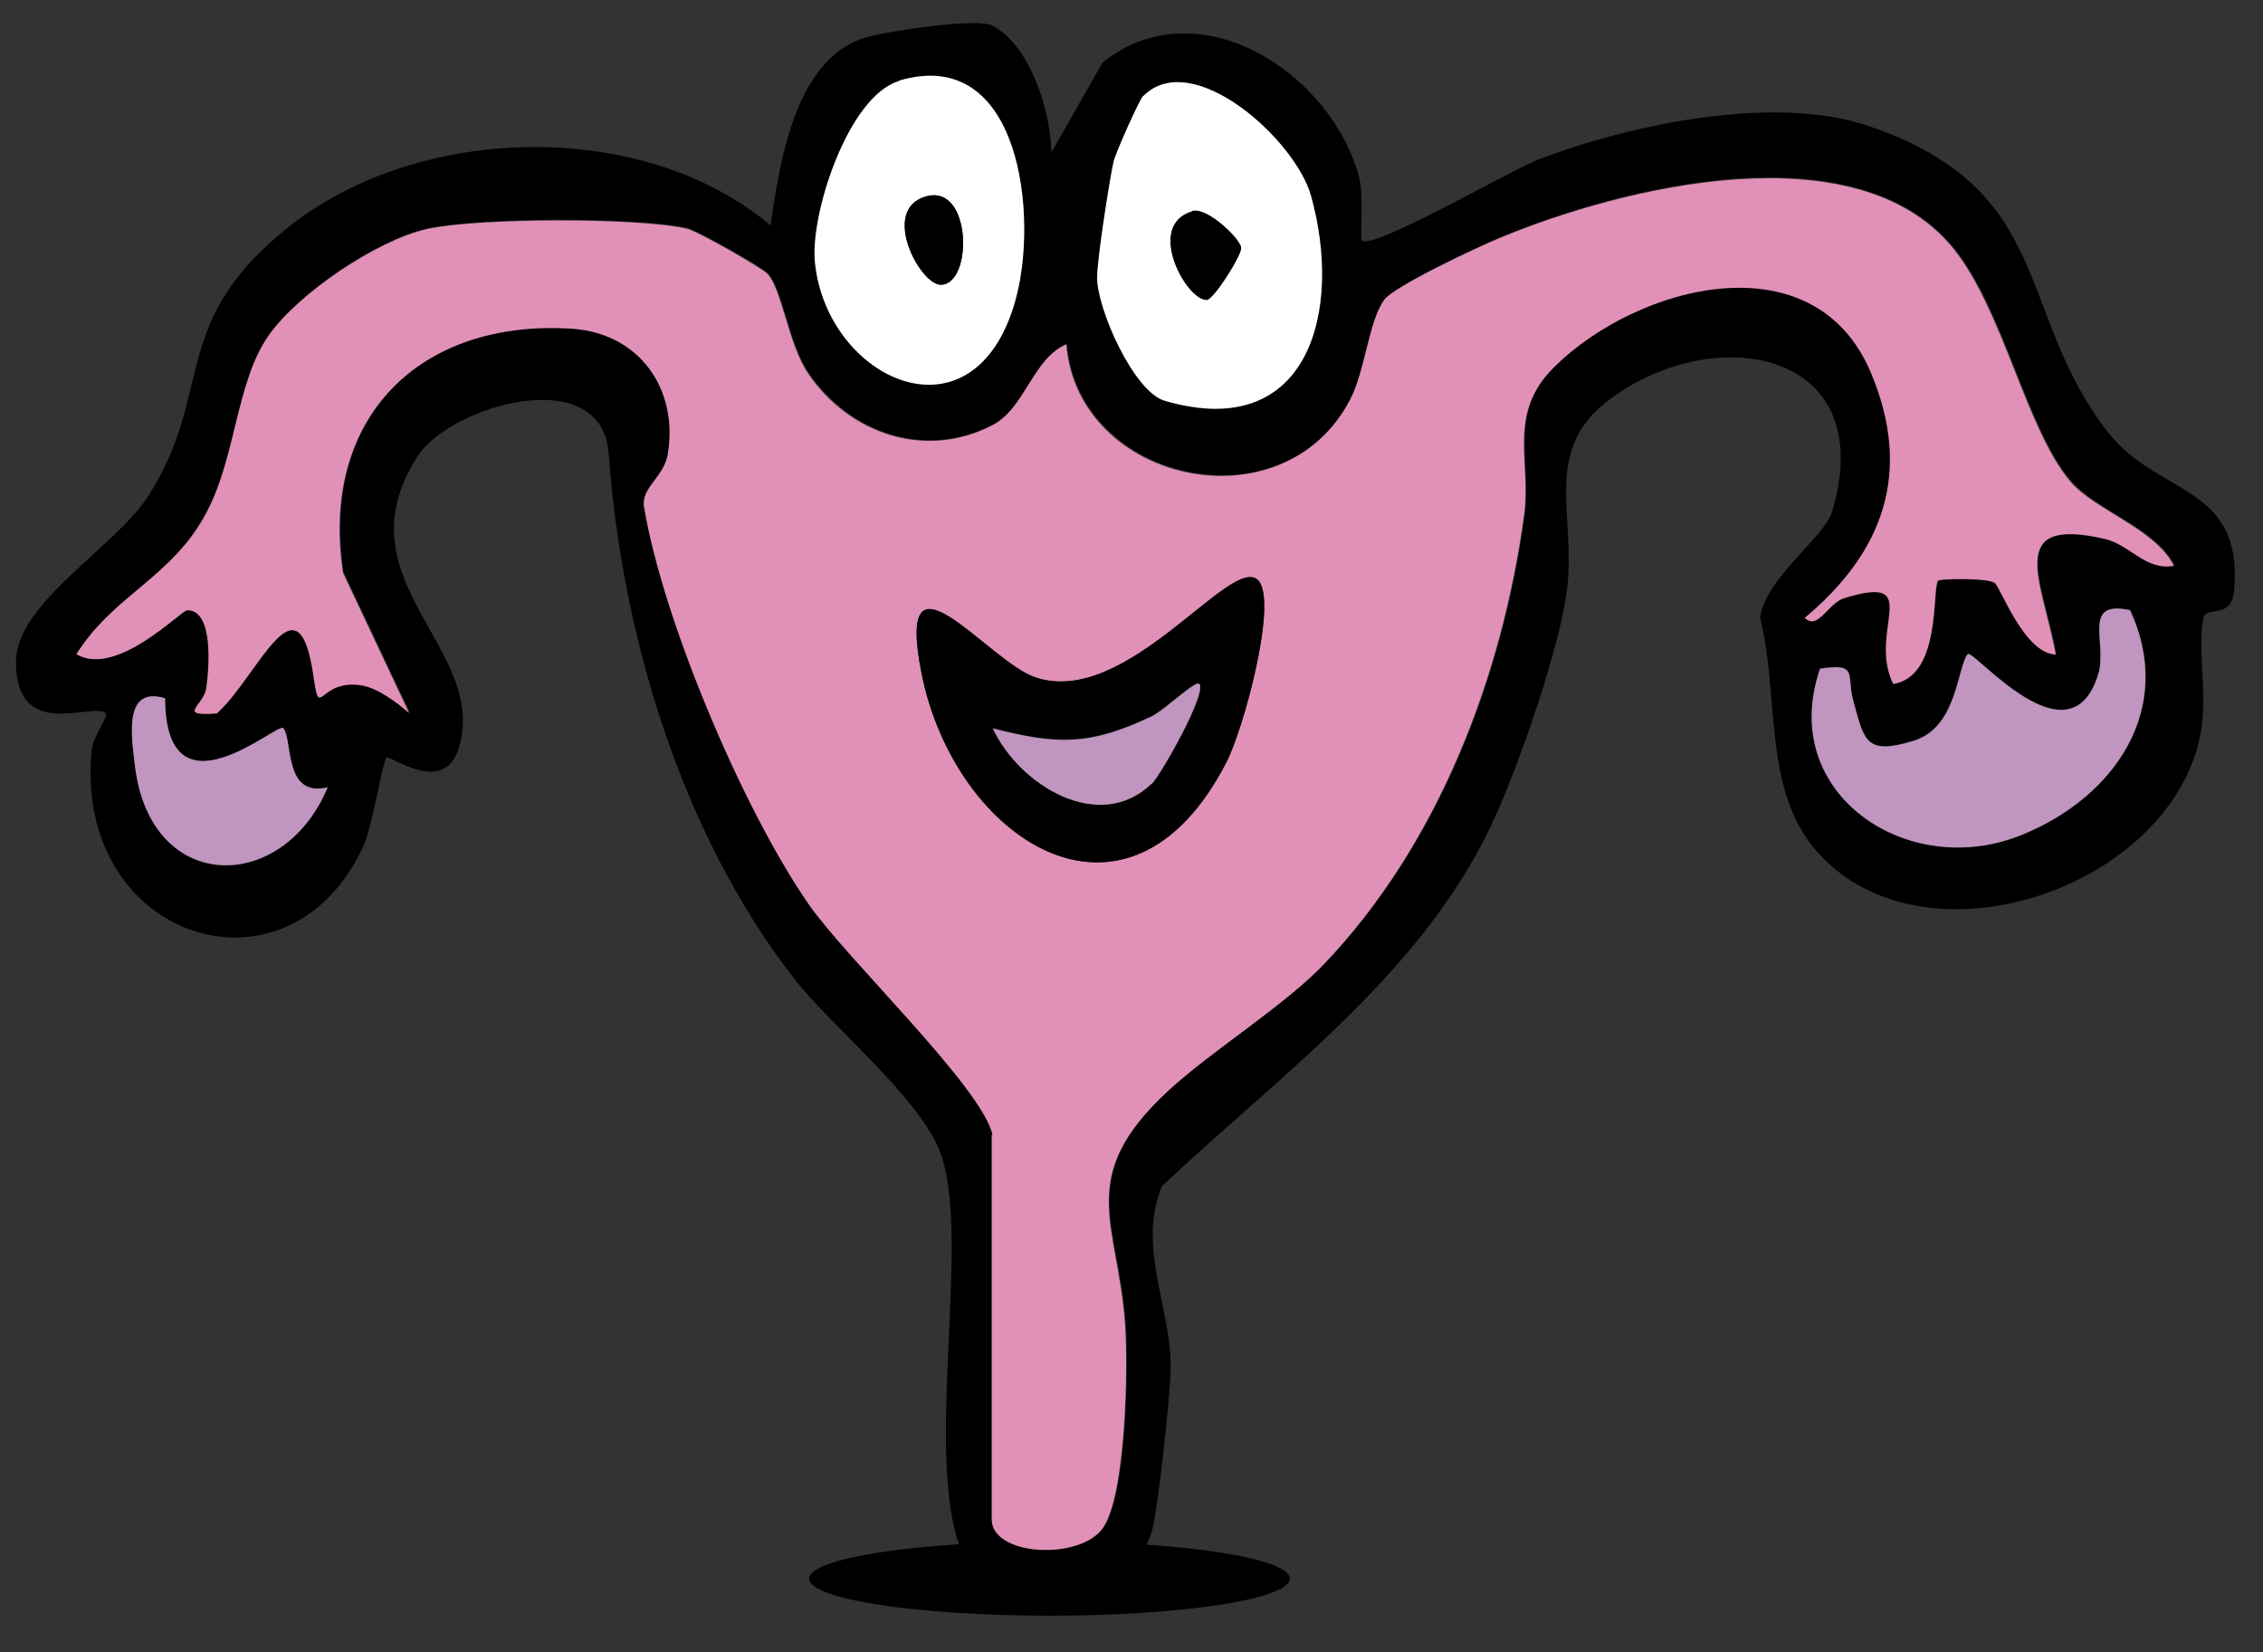
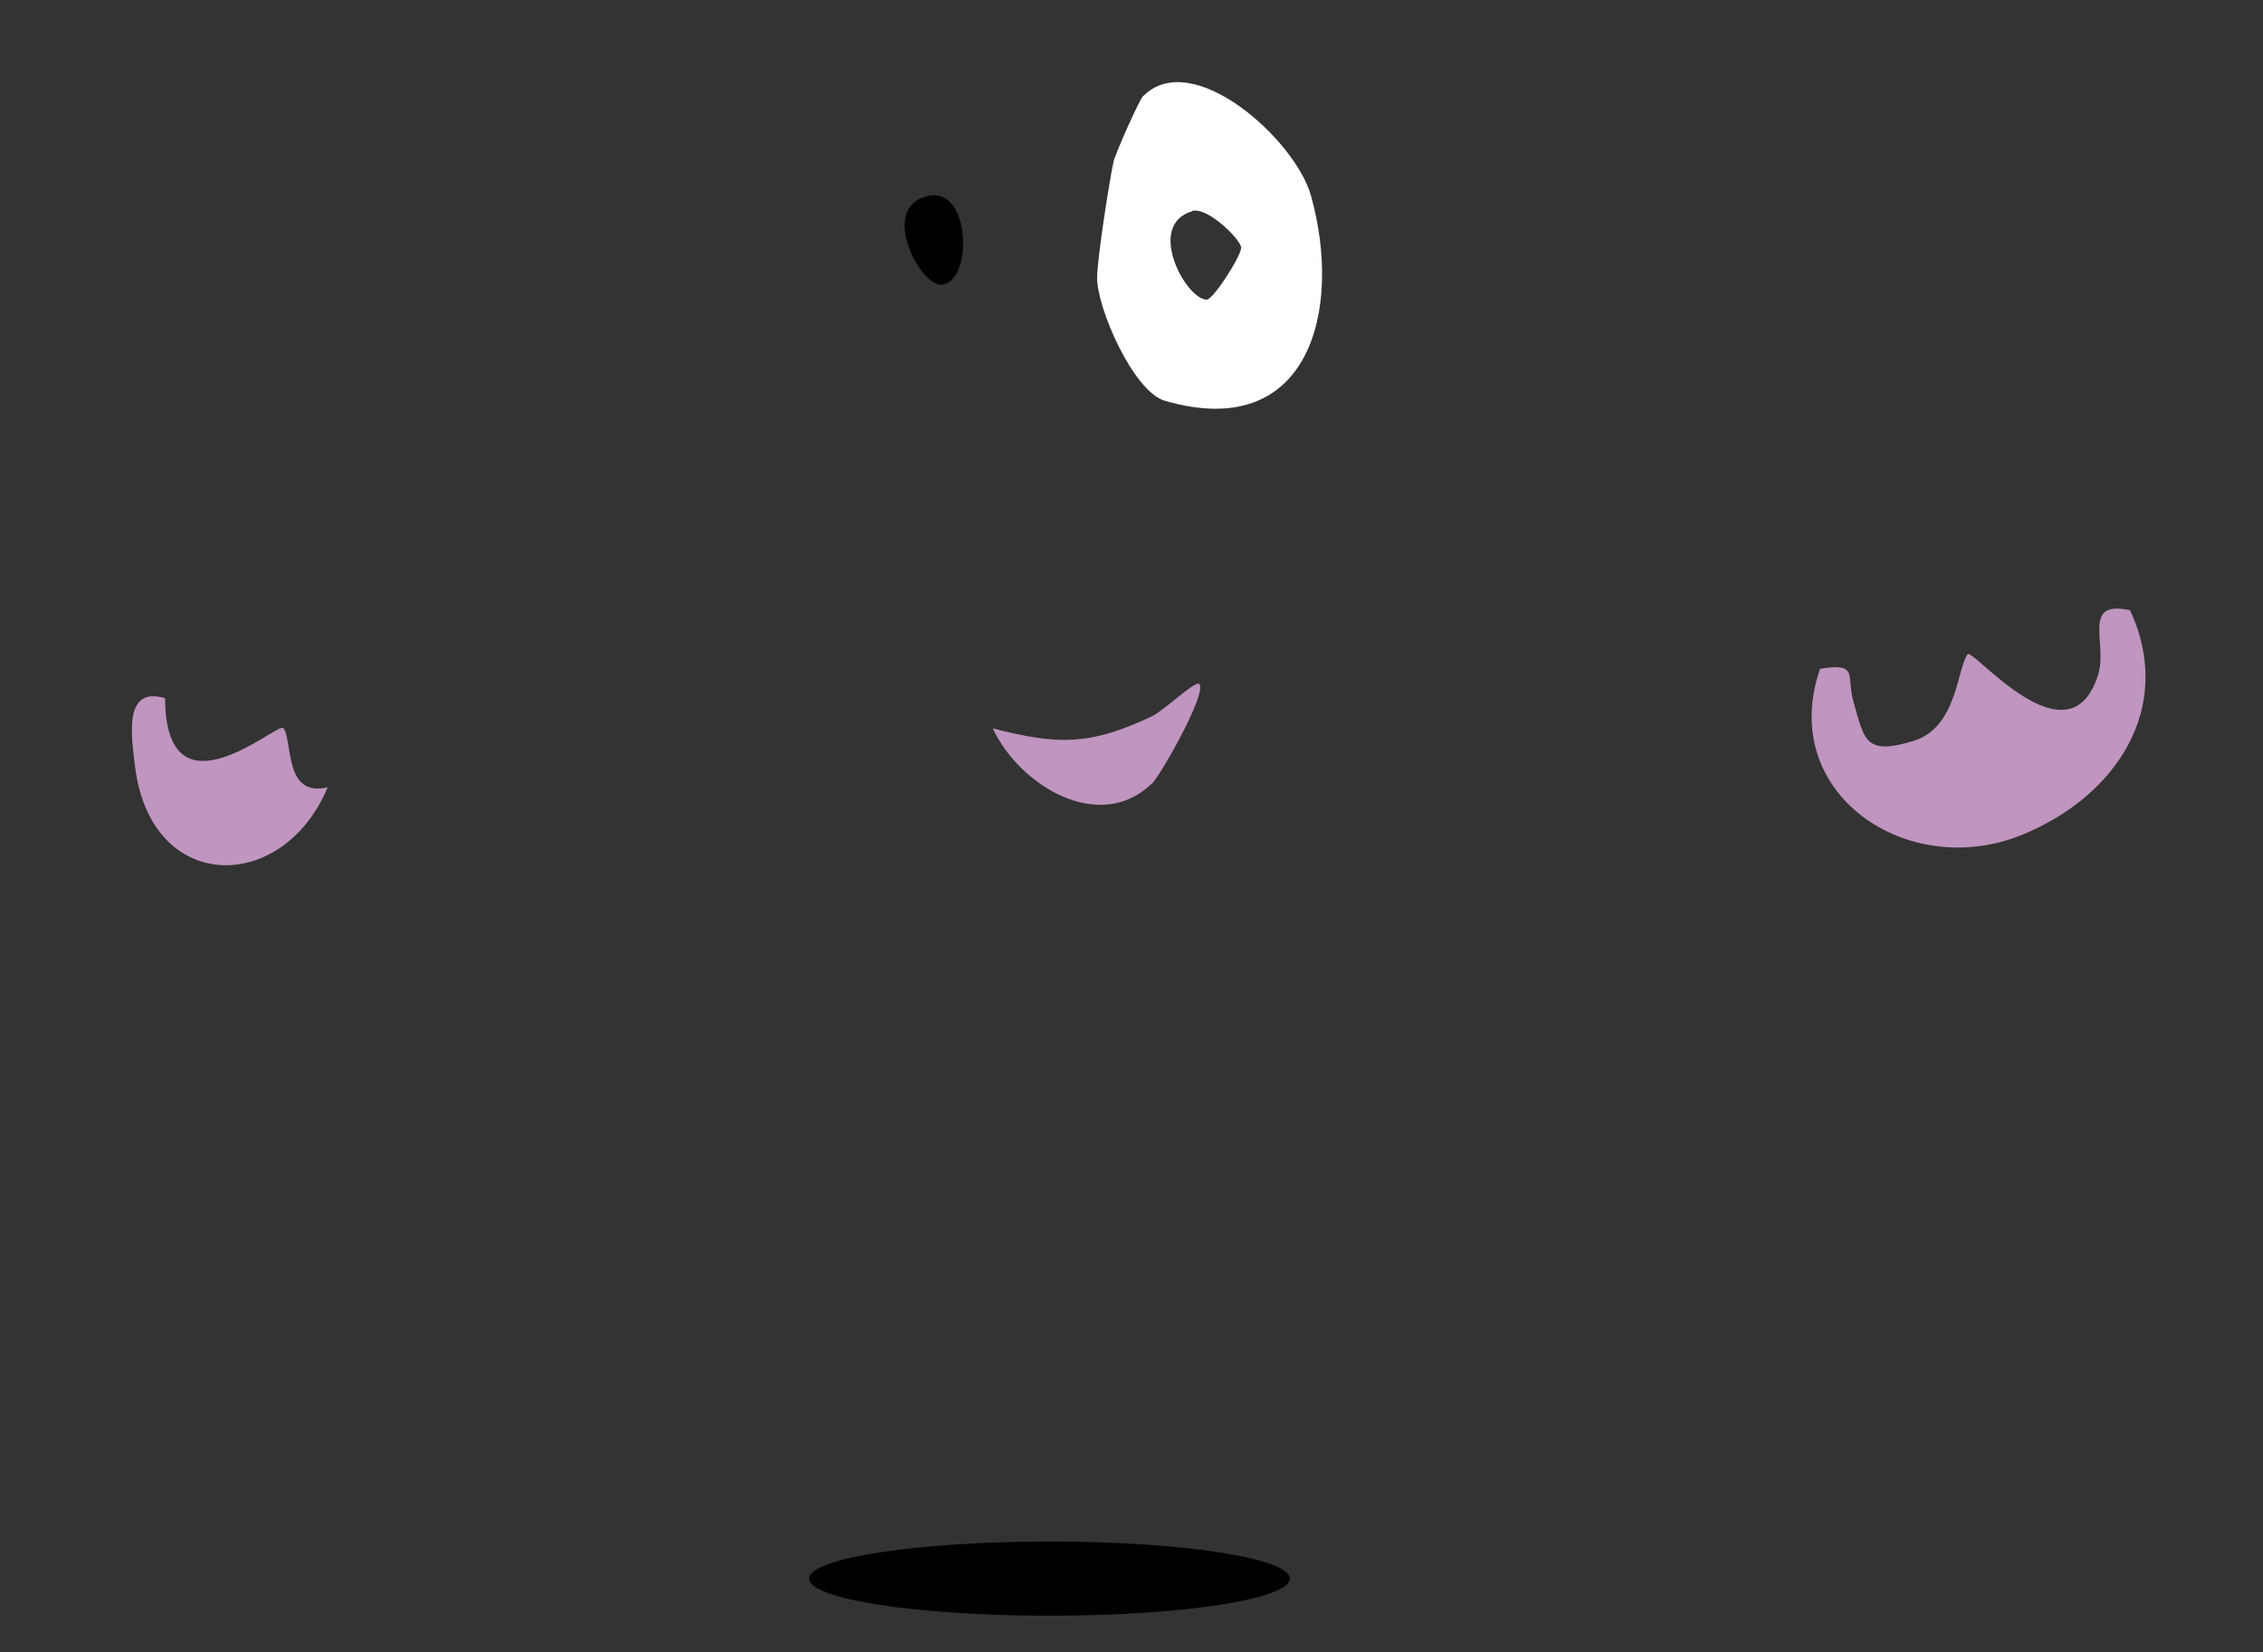
<svg xmlns="http://www.w3.org/2000/svg" viewBox="0 0 62.23 45.43" data-name="Ebene 1" id="Ebene_1">
  <rect x="0" y="0" width="62.23" height="45.43" fill="#333333" stroke="none" />
  <defs>
    <style>
      .cls-1 {
        fill: #fff;
      }

      .cls-2 {
        fill: #c095bf;
      }

      .cls-3 {
        fill: #e191b8;
      }
    </style>
  </defs>
  <ellipse ry="1.02" rx="6.61" cy="43.41" cx="28.86" />
  <g>
-     <path d="M28.92,4.18l1.4-2.46c2.62-2.1,6.28.27,7.05,3.14.14.51.02,1.68.08,1.75.27.29,4.15-1.96,4.87-2.23,2.55-.97,6.48-1.79,9.05-.92,5.19,1.76,4.02,5.13,6.6,8.43,1.38,1.76,3.7,1.42,3.47,4.3-.07.91-.78.42-.85.82-.17.89.12,2.04-.07,3.13-.77,4.25-7.52,6.58-10.49,3.35-1.59-1.72-1.08-4.35-1.63-6.5.14-1.09,1.77-2.21,1.98-2.92,1.35-4.51-3.35-5.28-6.24-2.99-1.69,1.34-.82,3.12-1.04,5.06-.17,1.55-1.27,4.71-1.93,6.2-1.9,4.32-5.88,7.13-9.22,10.28-.7,1.71.29,3.38.24,5.09-.02.77-.35,3.81-.51,4.38-.54,1.89-3.49,2.65-4.72,1.41-1.93-1.95-.16-8.97-1.07-11.72-.5-1.52-3.04-3.56-4.06-4.88-3.1-3.99-4.73-9.45-5.09-14.41-.18-2.57-4.37-1.33-5.26.06-2.2,3.43,2,5.28,1.13,8.04-.41,1.31-1.9.16-1.98.24-.11.11-.39,1.89-.63,2.42-2.05,4.5-7.98,2.61-7.48-2.61.04-.4.48-.96.39-1.03-.37-.31-2.49.81-2.47-1.43.02-1.61,2.72-3.12,3.63-4.53,1.85-2.86.53-4.79,3.92-7.45,3.58-2.81,9.72-2.94,13.2,0,.26-1.81.7-4.69,2.72-5.2.64-.16,2.95-.51,3.37-.3,1.04.53,1.61,2.34,1.63,3.47ZM24.72,2.22c-1.4.42-2.44,3.67-2.31,4.99.33,3.23,4.37,5.1,5.51,1.05.64-2.29.15-7.04-3.2-6.05ZM31.44,2.64c-.1.1-.77,1.58-.82,1.82-.12.56-.45,2.68-.45,3.18,0,.83,1,3.14,1.86,3.39,3.98,1.16,4.9-2.5,4.02-5.64-.43-1.54-3.26-4.09-4.61-2.74ZM27.29,31.2v10.56c0,1.03,2.46,1.13,3.07.22s.68-4.32.6-5.52c-.18-2.83-1.43-4.08,1.2-6.5,1.2-1.1,3.17-2.32,4.26-3.46,3.15-3.29,4.91-7.89,5.51-12.36.2-1.47-.48-2.77.82-4.06,2.28-2.27,7.17-3.58,8.73.18,1.11,2.69.34,4.9-1.83,6.71.36.36.64-.4,1.08-.54,2.25-.68.63.88,1.35,2.36,1.32-.21,1.05-2.6,1.23-2.84.05-.06,1.36-.08,1.56.06.16.11.81,1.94,1.68,1.97-.37-2.01-1.43-3.81,1.35-3.18.69.16,1.12.87,1.9.74-.53-1.03-2.17-1.52-2.85-2.32-1.22-1.44-1.85-4.74-3.23-6.42-2.67-3.25-9.06-1.7-12.47-.27-.61.25-2.91,1.34-3.17,1.7-.42.58-.52,1.93-.93,2.73-1.83,3.56-7.5,2.31-7.81-1.51-.92.4-1.12,1.76-2.04,2.23-1.84.95-3.92.24-5.06-1.43-.56-.81-.71-2.3-1.12-2.74-.16-.17-1.93-1.17-2.21-1.24-1.35-.31-5.73-.3-7.15.01s-3.57,1.79-4.37,2.95c-.87,1.26-.88,3.29-1.68,4.82-.95,1.81-2.55,2.27-3.59,3.92,1.1.65,2.88-1.21,3.05-1.21.73,0,.6,1.58.52,2.15-.07.48-.83.77.29.69,1.13-1.01,2.24-3.96,2.66-1.02.18,1.27.12.06,1.33.25.43.07.96.47,1.3.76l-1.82-3.86c-.64-4.25,2.09-6.98,6.3-6.71,1.84.12,2.95,1.65,2.63,3.47-.11.62-.73.91-.65,1.43.52,3.12,2.72,8.32,4.53,10.93,1.05,1.51,4.77,5.04,5.05,6.33ZM58.57,16.77c-1.35-.29-.61.91-.87,1.76-.79,2.57-3.45-.72-3.59-.55-.29.35-.29,2.01-1.48,2.38-1.33.41-1.37,0-1.66-1.07-.2-.73.16-1.08-.92-.91-1.18,3.43,2.42,5.86,5.57,4.56,2.54-1.05,4.22-3.47,2.95-6.18ZM4.54,19.21c-1.16-.35-.92,1.07-.83,1.85.42,3.55,4.07,3.55,5.3.6-1.21.29-.95-1.3-1.22-1.63-.15-.18-3.23,2.6-3.25-.81Z" />
    <path d="M31.44,2.64c1.35-1.35,4.18,1.2,4.61,2.74.88,3.14-.04,6.8-4.02,5.64-.86-.25-1.87-2.55-1.86-3.39,0-.5.33-2.62.45-3.18.05-.23.71-1.71.82-1.82ZM32.78,5.81c-1.28.38-.17,2.42.4,2.43.19,0,.96-1.22.95-1.43-.01-.23-.93-1.13-1.35-1.01Z" class="cls-1" />
-     <path d="M24.72,2.22c3.35-1,3.85,3.75,3.2,6.05-1.14,4.05-5.18,2.18-5.51-1.05-.14-1.32.91-4.57,2.31-4.99ZM25.47,5.4c-1.27.35-.17,2.43.4,2.43.89,0,.86-2.78-.4-2.43Z" class="cls-1" />
    <path d="M58.57,16.77c1.26,2.71-.41,5.14-2.95,6.18-3.15,1.3-6.76-1.13-5.57-4.56,1.08-.17.71.18.92.91.3,1.07.33,1.48,1.66,1.07,1.2-.37,1.19-2.03,1.48-2.38.14-.17,2.8,3.11,3.59.55.26-.86-.47-2.05.87-1.76Z" class="cls-2" />
    <path d="M4.54,19.21c.02,3.42,3.1.64,3.25.81.27.33,0,1.92,1.22,1.63-1.23,2.95-4.88,2.95-5.3-.6-.09-.78-.33-2.2.83-1.85Z" class="cls-2" />
-     <path d="M27.29,31.2c-.28-1.29-4-4.82-5.05-6.33-1.81-2.61-4.01-7.81-4.53-10.93-.09-.52.54-.82.65-1.43.31-1.82-.79-3.35-2.63-3.47-4.2-.27-6.94,2.46-6.3,6.71l1.82,3.86c-.34-.3-.87-.69-1.3-.76-1.2-.2-1.15,1.01-1.33-.25-.42-2.94-1.53.01-2.66,1.02-1.12.08-.36-.21-.29-.69.08-.56.21-2.15-.52-2.15-.17,0-1.94,1.86-3.05,1.21,1.04-1.65,2.65-2.11,3.59-3.92.8-1.53.81-3.56,1.68-4.82.8-1.16,2.99-2.64,4.37-2.95s5.8-.32,7.15-.01c.28.06,2.05,1.07,2.21,1.24.41.44.57,1.92,1.12,2.74,1.13,1.66,3.21,2.38,5.06,1.43.91-.47,1.11-1.83,2.04-2.23.31,3.82,5.97,5.07,7.81,1.51.41-.79.51-2.15.93-2.73.26-.37,2.56-1.45,3.17-1.7,3.41-1.42,9.81-2.98,12.47.27,1.38,1.69,2.01,4.99,3.23,6.42.68.8,2.33,1.29,2.85,2.32-.78.14-1.21-.58-1.9-.74-2.78-.64-1.72,1.17-1.35,3.18-.87-.03-1.52-1.86-1.68-1.97-.19-.14-1.51-.12-1.56-.06-.17.24.1,2.63-1.23,2.84-.72-1.48.9-3.05-1.35-2.36-.45.14-.72.9-1.08.54,2.18-1.82,2.95-4.02,1.83-6.71-1.55-3.75-6.44-2.45-8.73-.18-1.3,1.29-.62,2.59-.82,4.06-.61,4.47-2.37,9.07-5.51,12.36-1.09,1.14-3.06,2.36-4.26,3.46-2.62,2.41-1.38,3.66-1.2,6.5.08,1.2.01,4.6-.6,5.52s-3.07.8-3.07-.22v-10.56ZM34.6,15.96c-.73-.76-3.6,3.51-6.12,2.67-1.32-.44-3.89-3.93-3.14-.12.91,4.59,5.67,7.72,8.38,2.46.47-.92,1.43-4.44.88-5.01Z" class="cls-3" />
-     <path d="M34.6,15.96c.55.58-.4,4.1-.88,5.01-2.71,5.26-7.47,2.13-8.38-2.46-.75-3.81,1.82-.32,3.14.12,2.52.84,5.39-3.43,6.12-2.67ZM31.67,21.55c.26-.25,1.53-2.5,1.31-2.75-.11-.12-.97.73-1.33.9-1.69.79-2.56.78-4.35.32.74,1.57,2.93,2.91,4.37,1.52Z" />
-     <path d="M32.78,5.81c.42-.13,1.34.78,1.35,1.01.01.21-.76,1.43-.95,1.43-.57,0-1.68-2.05-.4-2.43Z" />
    <path d="M25.47,5.4c1.26-.35,1.29,2.43.4,2.43-.58,0-1.68-2.08-.4-2.43Z" />
    <path d="M31.67,21.55c-1.44,1.39-3.64.05-4.37-1.52,1.79.46,2.67.47,4.35-.32.37-.17,1.23-1.02,1.33-.9.22.24-1.05,2.49-1.31,2.75Z" class="cls-2" />
  </g>
</svg>